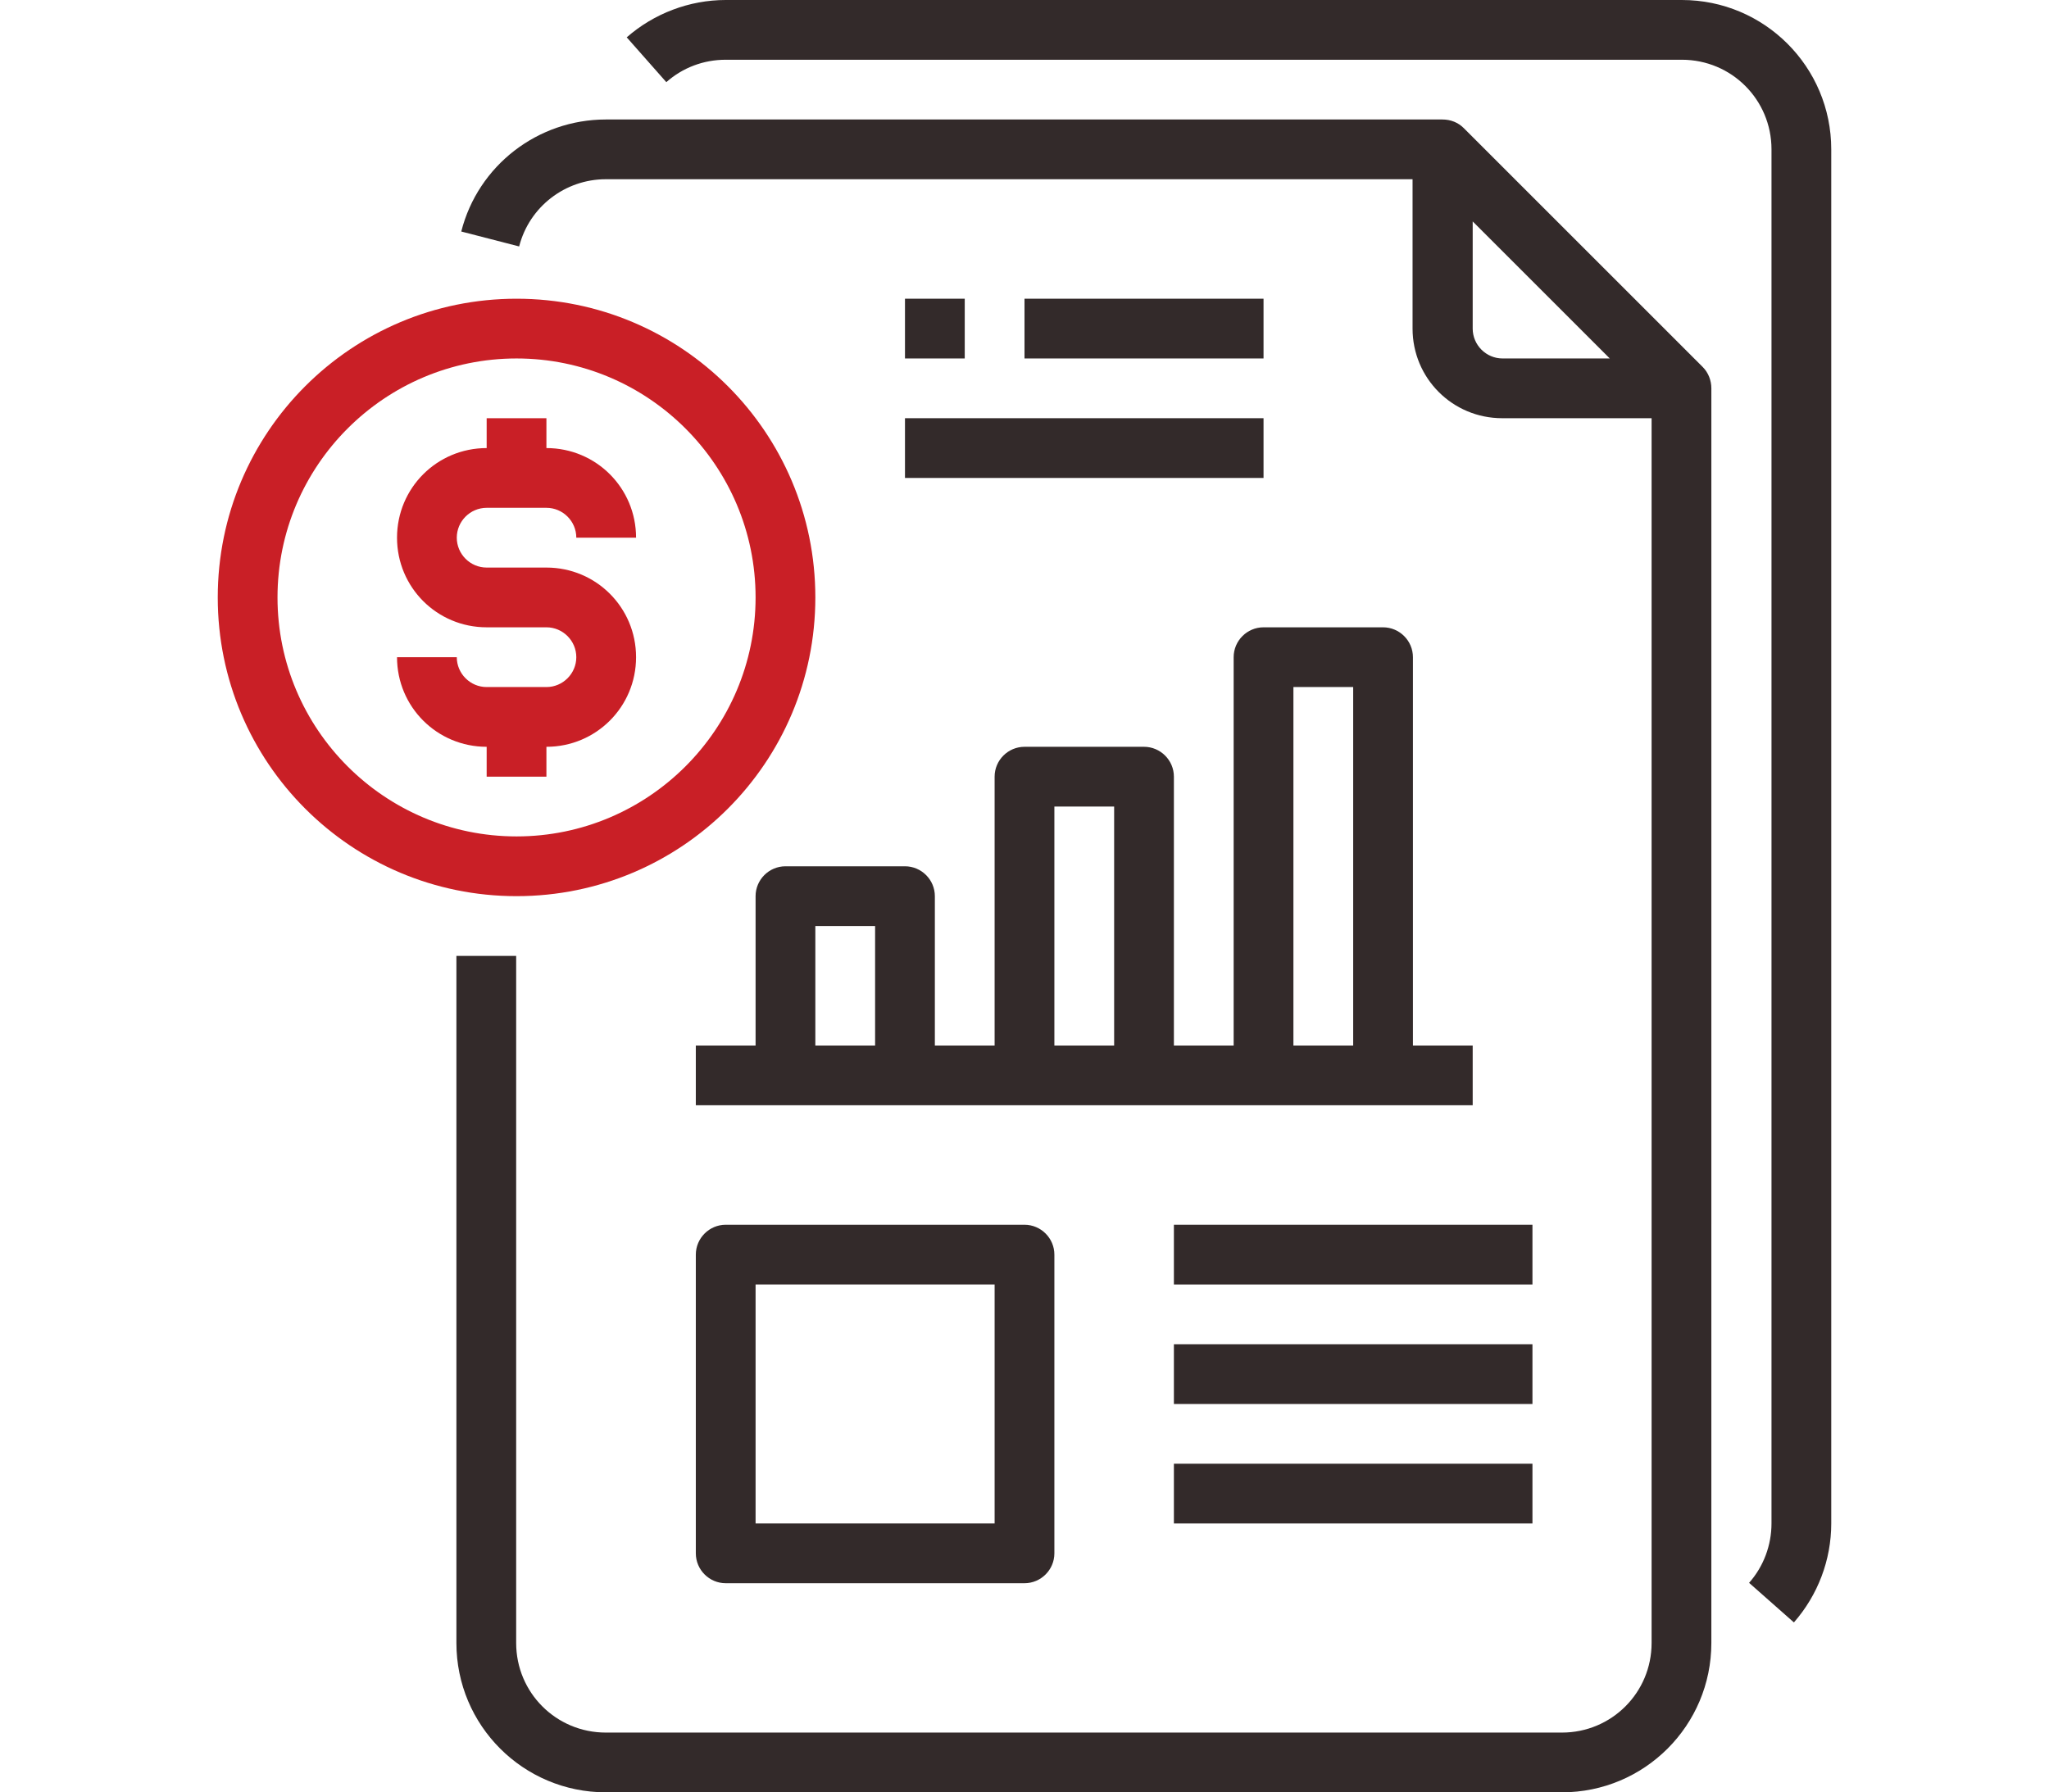
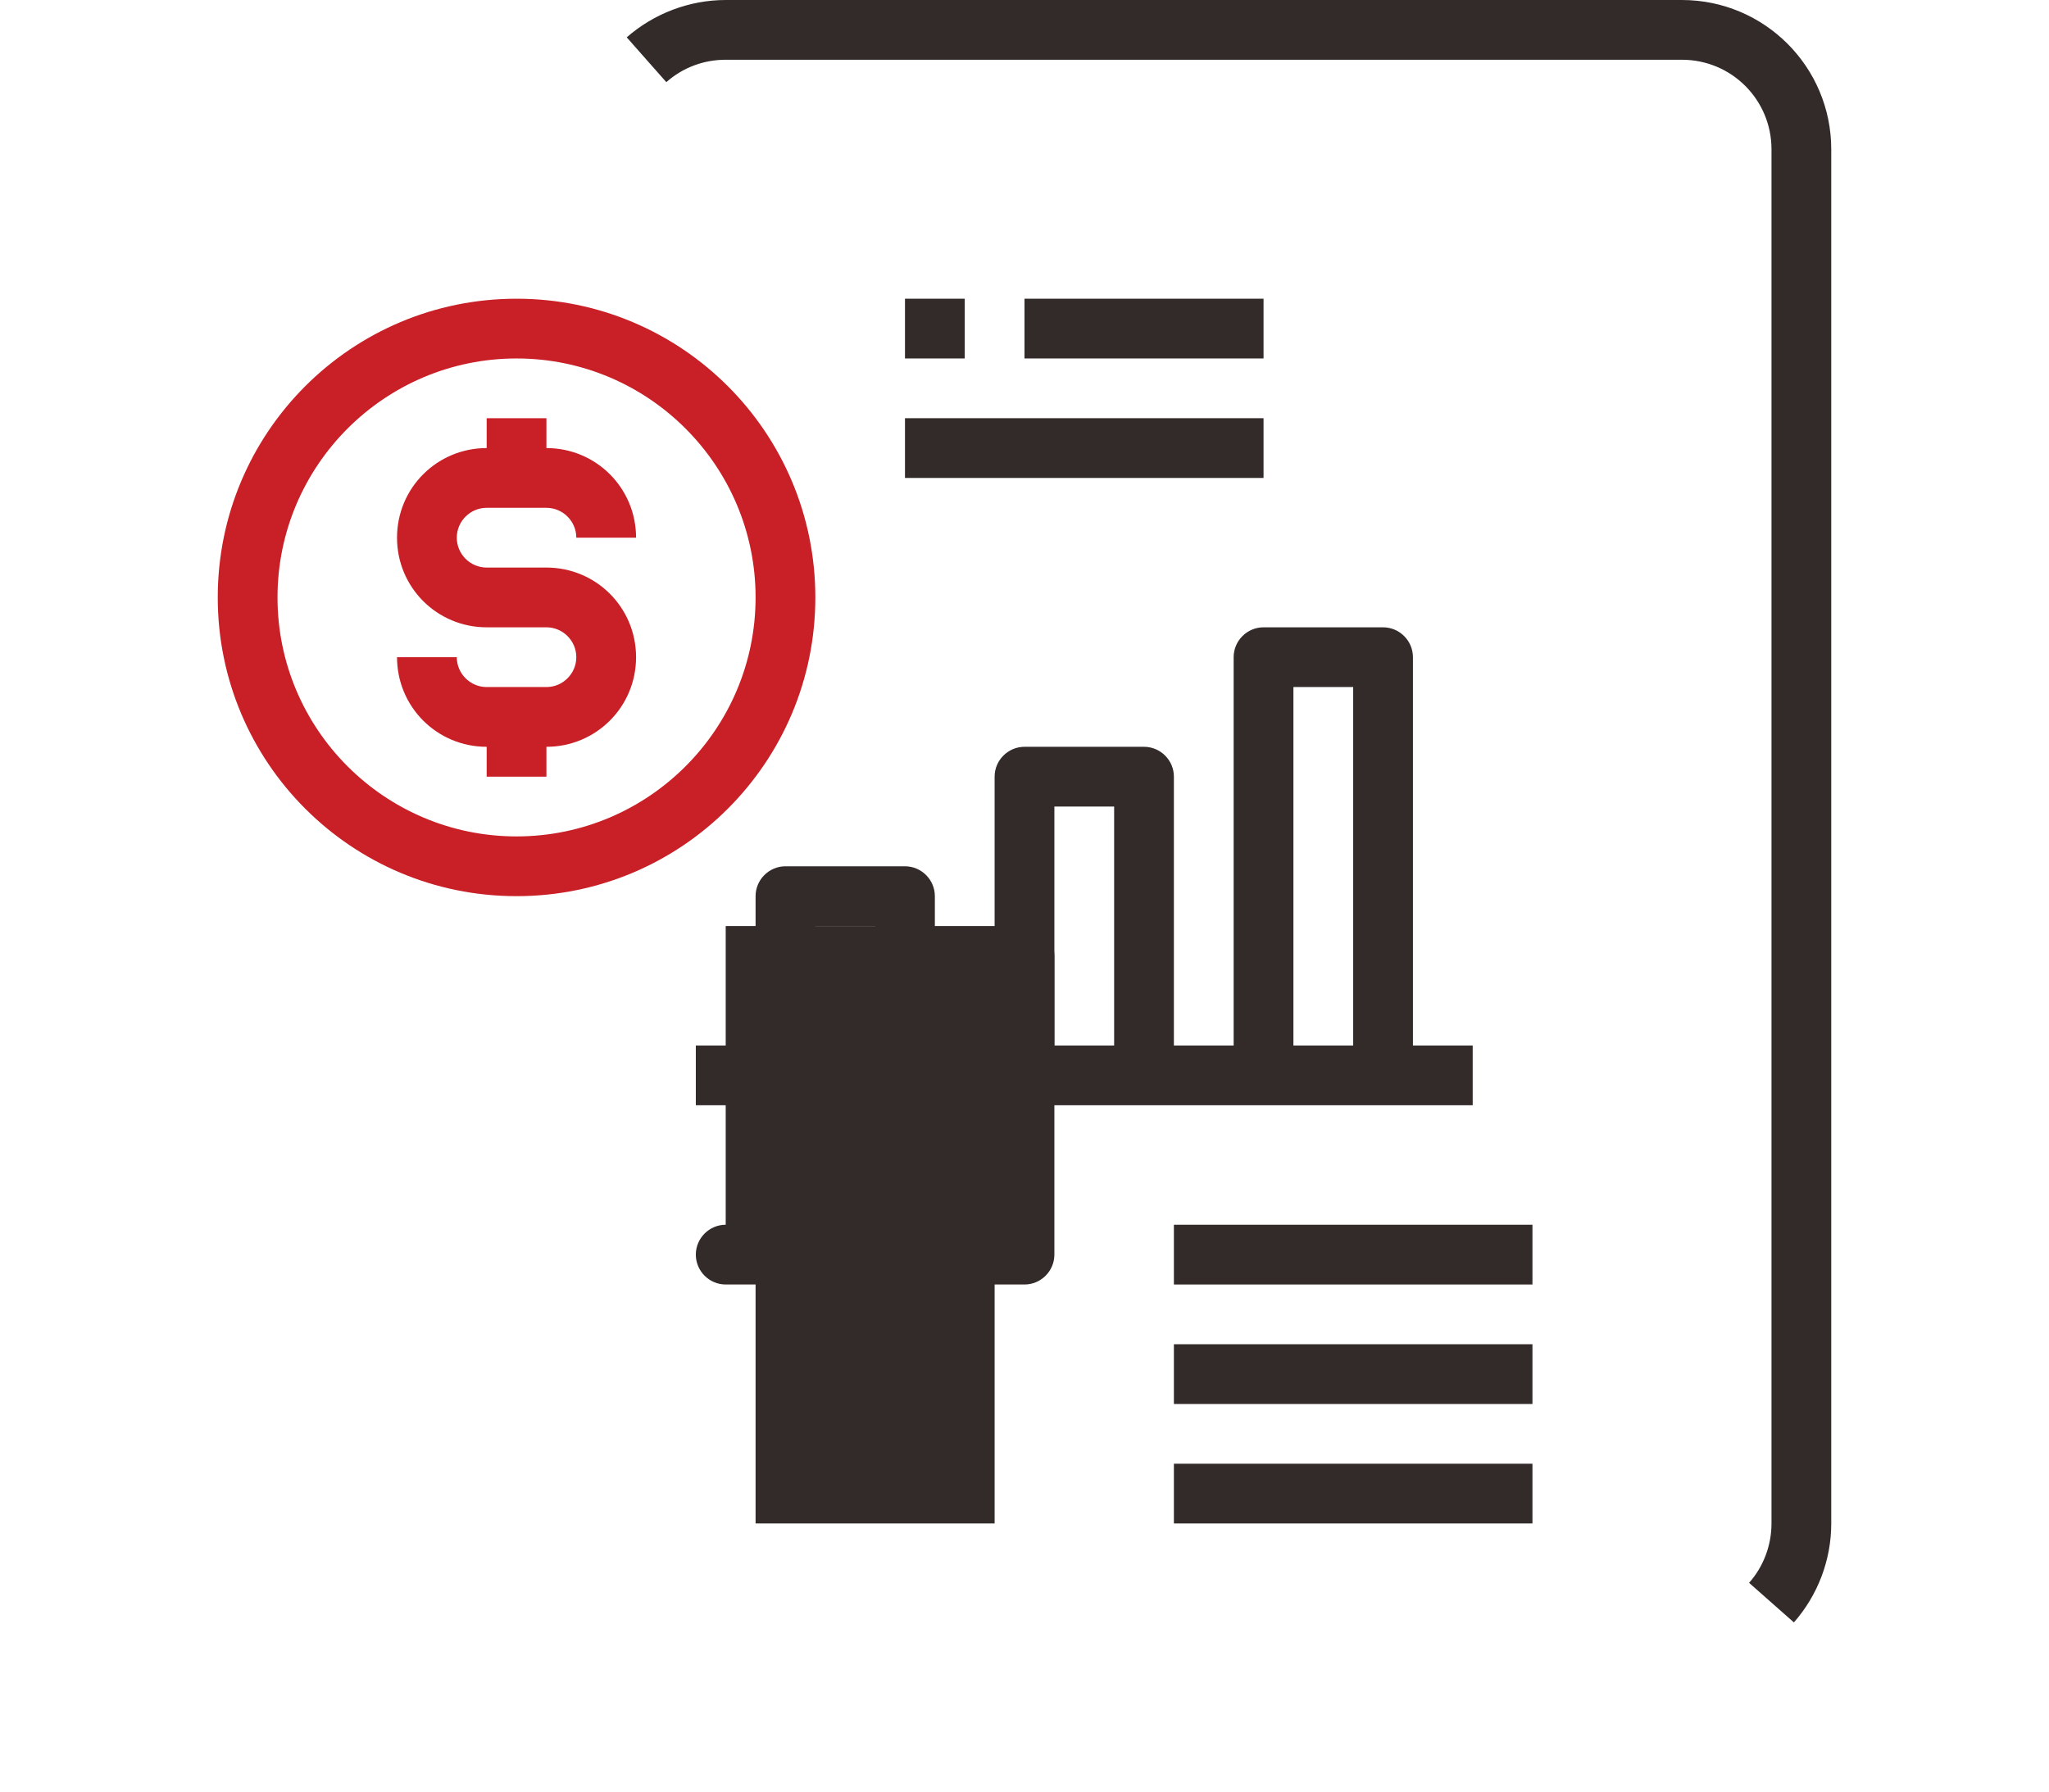
<svg xmlns="http://www.w3.org/2000/svg" id="Layer_1" viewBox="0 0 54.86 48">
  <defs>
    <style>.cls-1{fill:#c91f26;}.cls-2{fill:#332a2a;}</style>
  </defs>
  <g id="Report-Papers-Business-Graph-Financial">
-     <path class="cls-2" d="M39.19,3.43c-.15-.15-.35-.23-.57-.23h-22.4c-1.82,0-3.42,1.23-3.87,3l1.55.4c.27-1.06,1.23-1.8,2.32-1.8h21.6v4c0,1.33,1.07,2.4,2.4,2.4h4v32.8c0,1.33-1.07,2.4-2.4,2.4h-25.6c-1.33,0-2.4-1.07-2.4-2.4v-18.4h-1.6v18.4c0,2.21,1.79,4,4,4h25.6c2.21,0,4-1.79,4-4V10.4c0-.21-.08-.42-.23-.57l-6.4-6.4ZM39.43,8.8v-2.87l3.67,3.67h-2.87c-.44,0-.8-.36-.8-.8Z" />
    <path class="cls-2" d="M45.03,0h-25.6c-.97,0-1.92.36-2.65,1l1.06,1.2c.44-.39,1-.6,1.59-.6h25.6c1.33,0,2.4,1.07,2.4,2.4v36.8c0,.58-.21,1.15-.6,1.59l1.2,1.06c.64-.73,1-1.67,1-2.65V4C49.03,1.79,47.24,0,45.03,0h0Z" />
    <path class="cls-2" d="M24.23,11.2h9.6v1.6h-9.6v-1.6Z" />
    <path class="cls-2" d="M24.23,8h1.6v1.6h-1.6v-1.6Z" />
    <path class="cls-2" d="M27.43,8h6.4v1.6h-6.4v-1.6Z" />
    <path class="cls-2" d="M21.03,23.2c-.44,0-.8.36-.8.8v4h-1.6v1.6h20.8v-1.6h-1.6v-10.4c0-.44-.36-.8-.8-.8h-3.2c-.44,0-.8.36-.8.8v10.4h-1.6v-7.2c0-.44-.36-.8-.8-.8h-3.2c-.44,0-.8.36-.8.8v7.2h-1.6v-4c0-.44-.36-.8-.8-.8h-3.2ZM34.63,18.4h1.6v9.6h-1.6v-9.6ZM28.23,21.6h1.6v6.4h-1.6v-6.4ZM21.83,28v-3.2h1.6v3.2h-1.6Z" />
-     <path class="cls-2" d="M19.43,32.8c-.44,0-.8.36-.8.8v8c0,.44.36.8.8.8h8c.44,0,.8-.36.8-.8v-8c0-.44-.36-.8-.8-.8h-8ZM26.63,40.8h-6.4v-6.4h6.4v6.4Z" />
+     <path class="cls-2" d="M19.43,32.8c-.44,0-.8.36-.8.8c0,.44.36.8.8.8h8c.44,0,.8-.36.8-.8v-8c0-.44-.36-.8-.8-.8h-8ZM26.63,40.8h-6.4v-6.4h6.4v6.4Z" />
    <path class="cls-2" d="M31.43,32.8h9.6v1.6h-9.6v-1.6Z" />
    <path class="cls-2" d="M31.43,39.2h9.6v1.6h-9.6v-1.6Z" />
    <path class="cls-2" d="M31.43,36h9.6v1.6h-9.6v-1.6Z" />
    <path class="cls-1" d="M14.63,20.8v-.8c1.33,0,2.4-1.07,2.4-2.4s-1.07-2.4-2.4-2.4h-1.6c-.44,0-.8-.36-.8-.8s.36-.8.8-.8h1.6c.44,0,.8.36.8.8h1.6c0-1.33-1.07-2.4-2.4-2.4v-.8h-1.6v.8c-1.33,0-2.4,1.07-2.4,2.4s1.07,2.4,2.4,2.4h1.6c.44,0,.8.36.8.8s-.36.8-.8.8h-1.6c-.44,0-.8-.36-.8-.8h-1.6c0,1.33,1.07,2.4,2.4,2.4v.8h1.6Z" />
    <path class="cls-1" d="M21.83,16c0-4.42-3.58-8-8-8s-8,3.58-8,8,3.58,8,8,8c4.42,0,8-3.58,8-8ZM7.43,16c0-3.53,2.87-6.4,6.4-6.4s6.4,2.87,6.4,6.4-2.87,6.4-6.4,6.4c-3.53,0-6.4-2.87-6.4-6.4Z" />
  </g>
</svg>